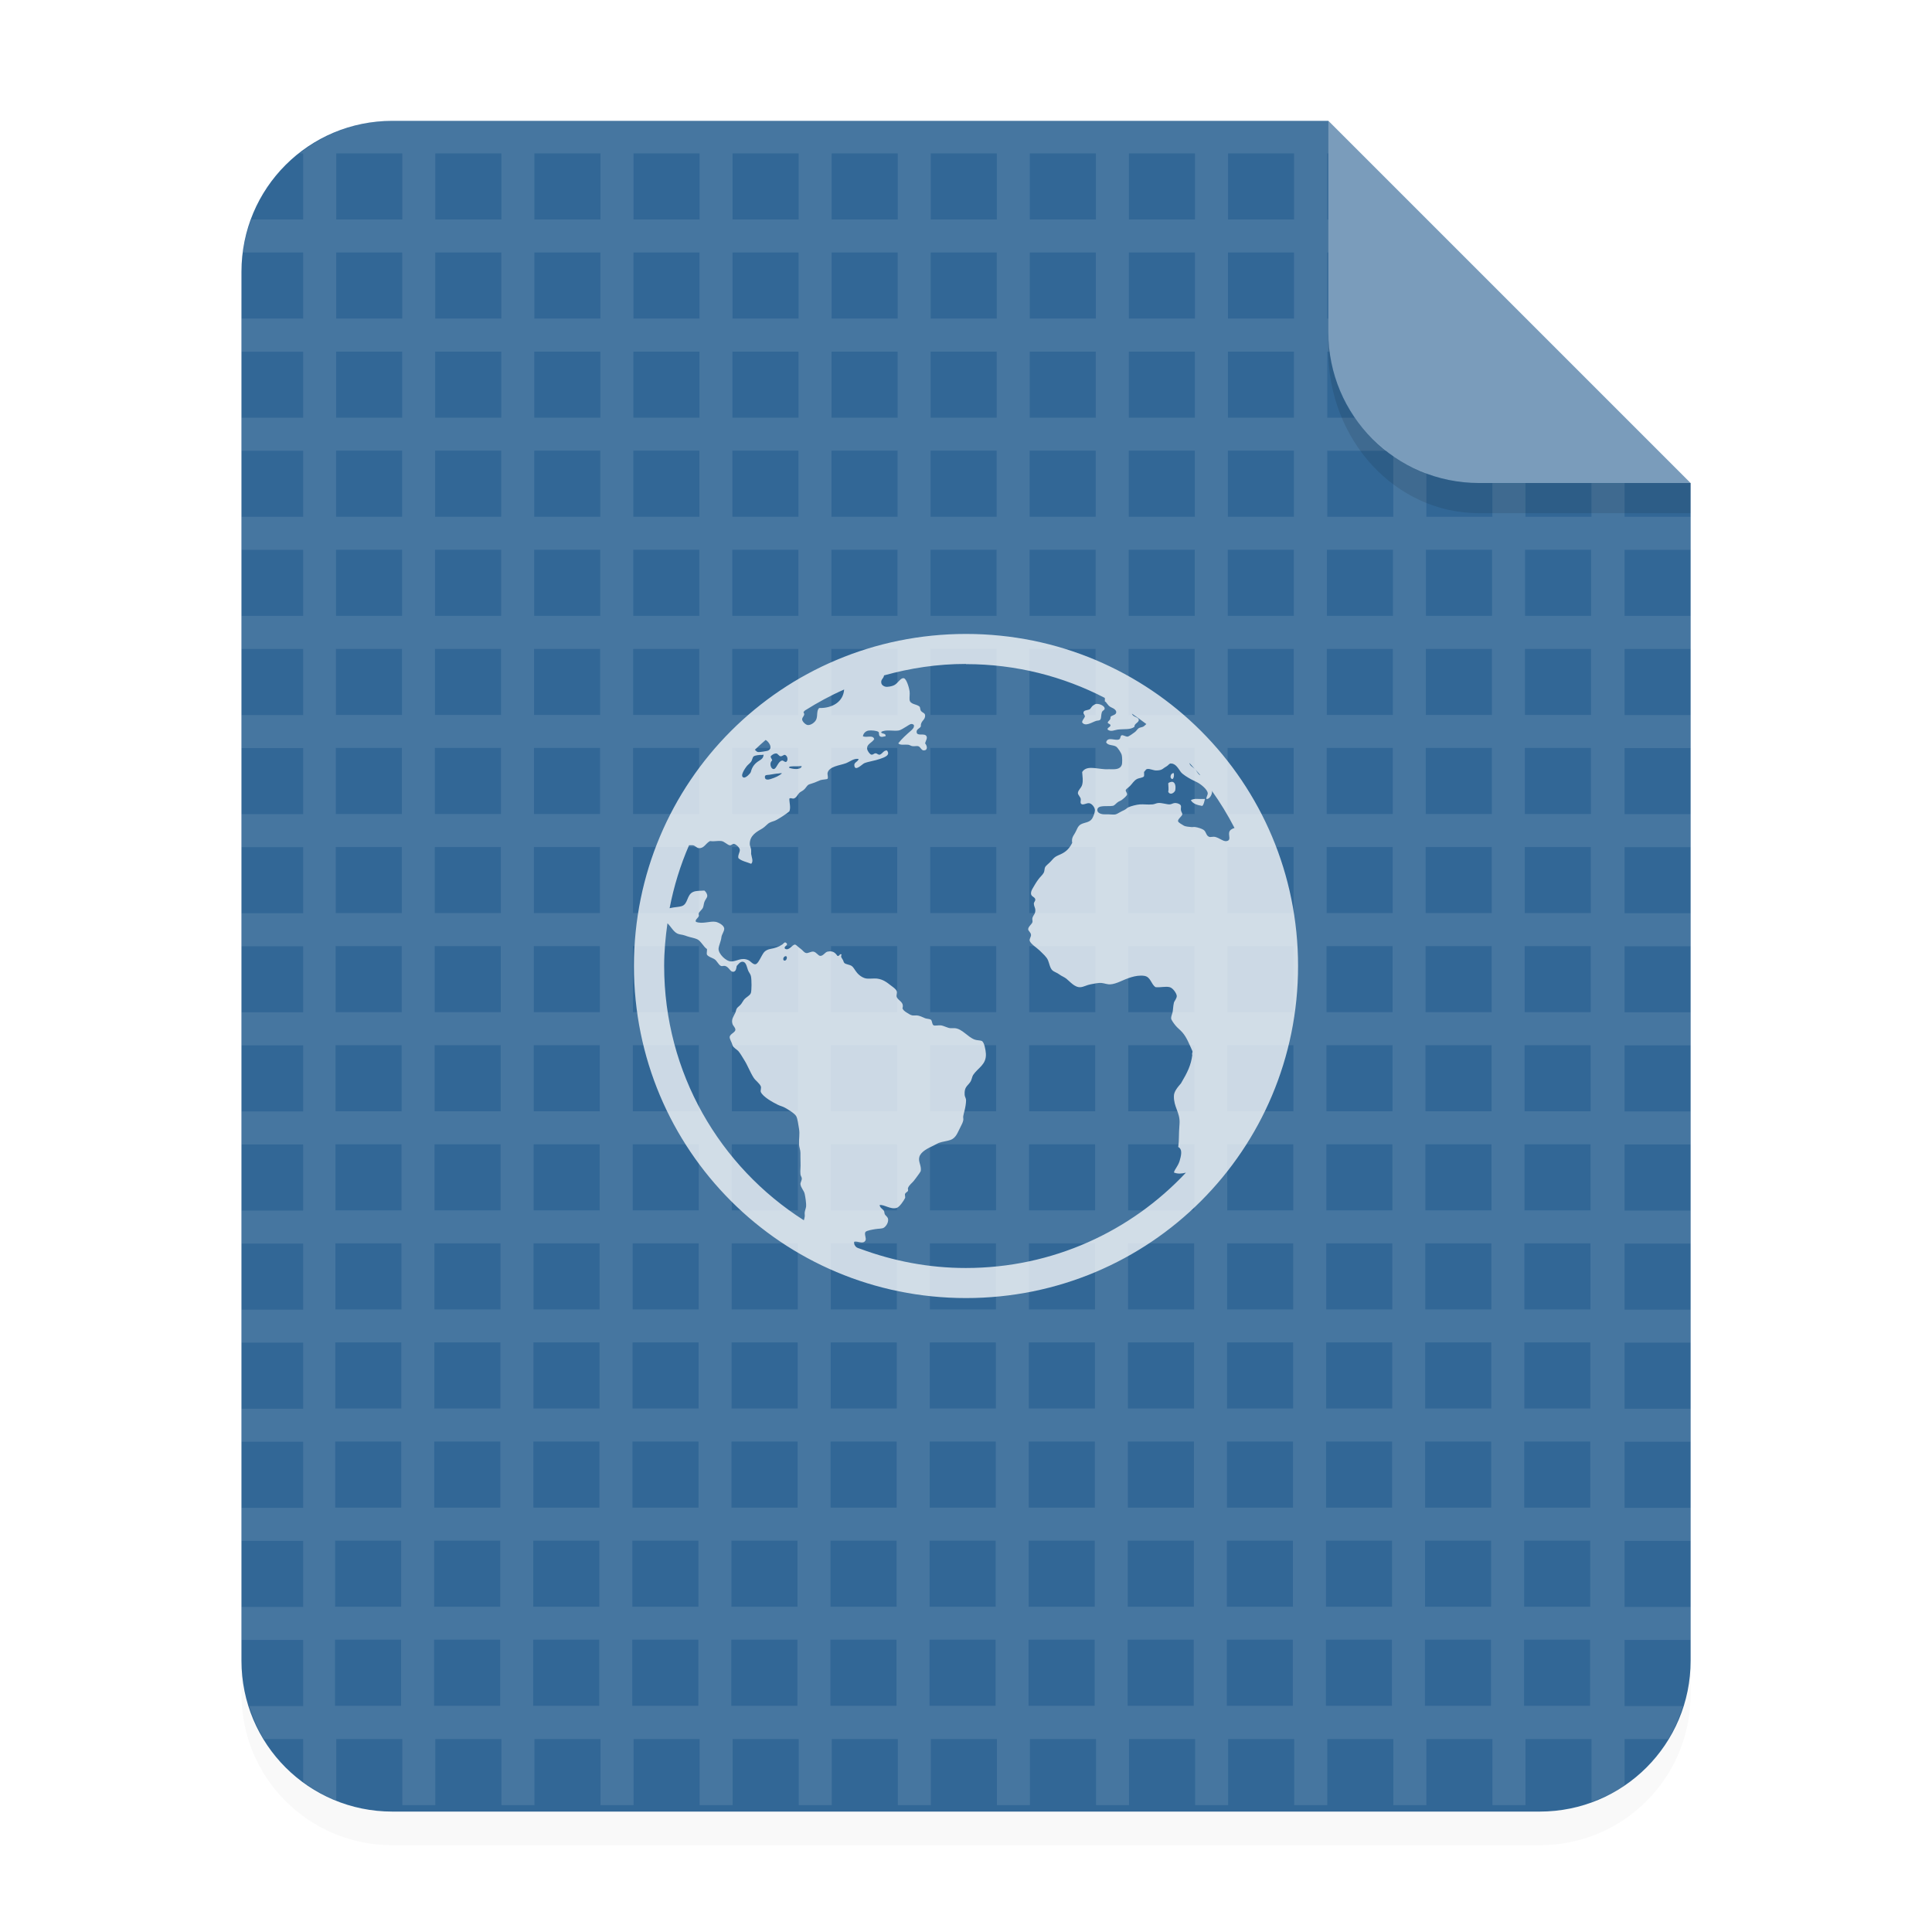
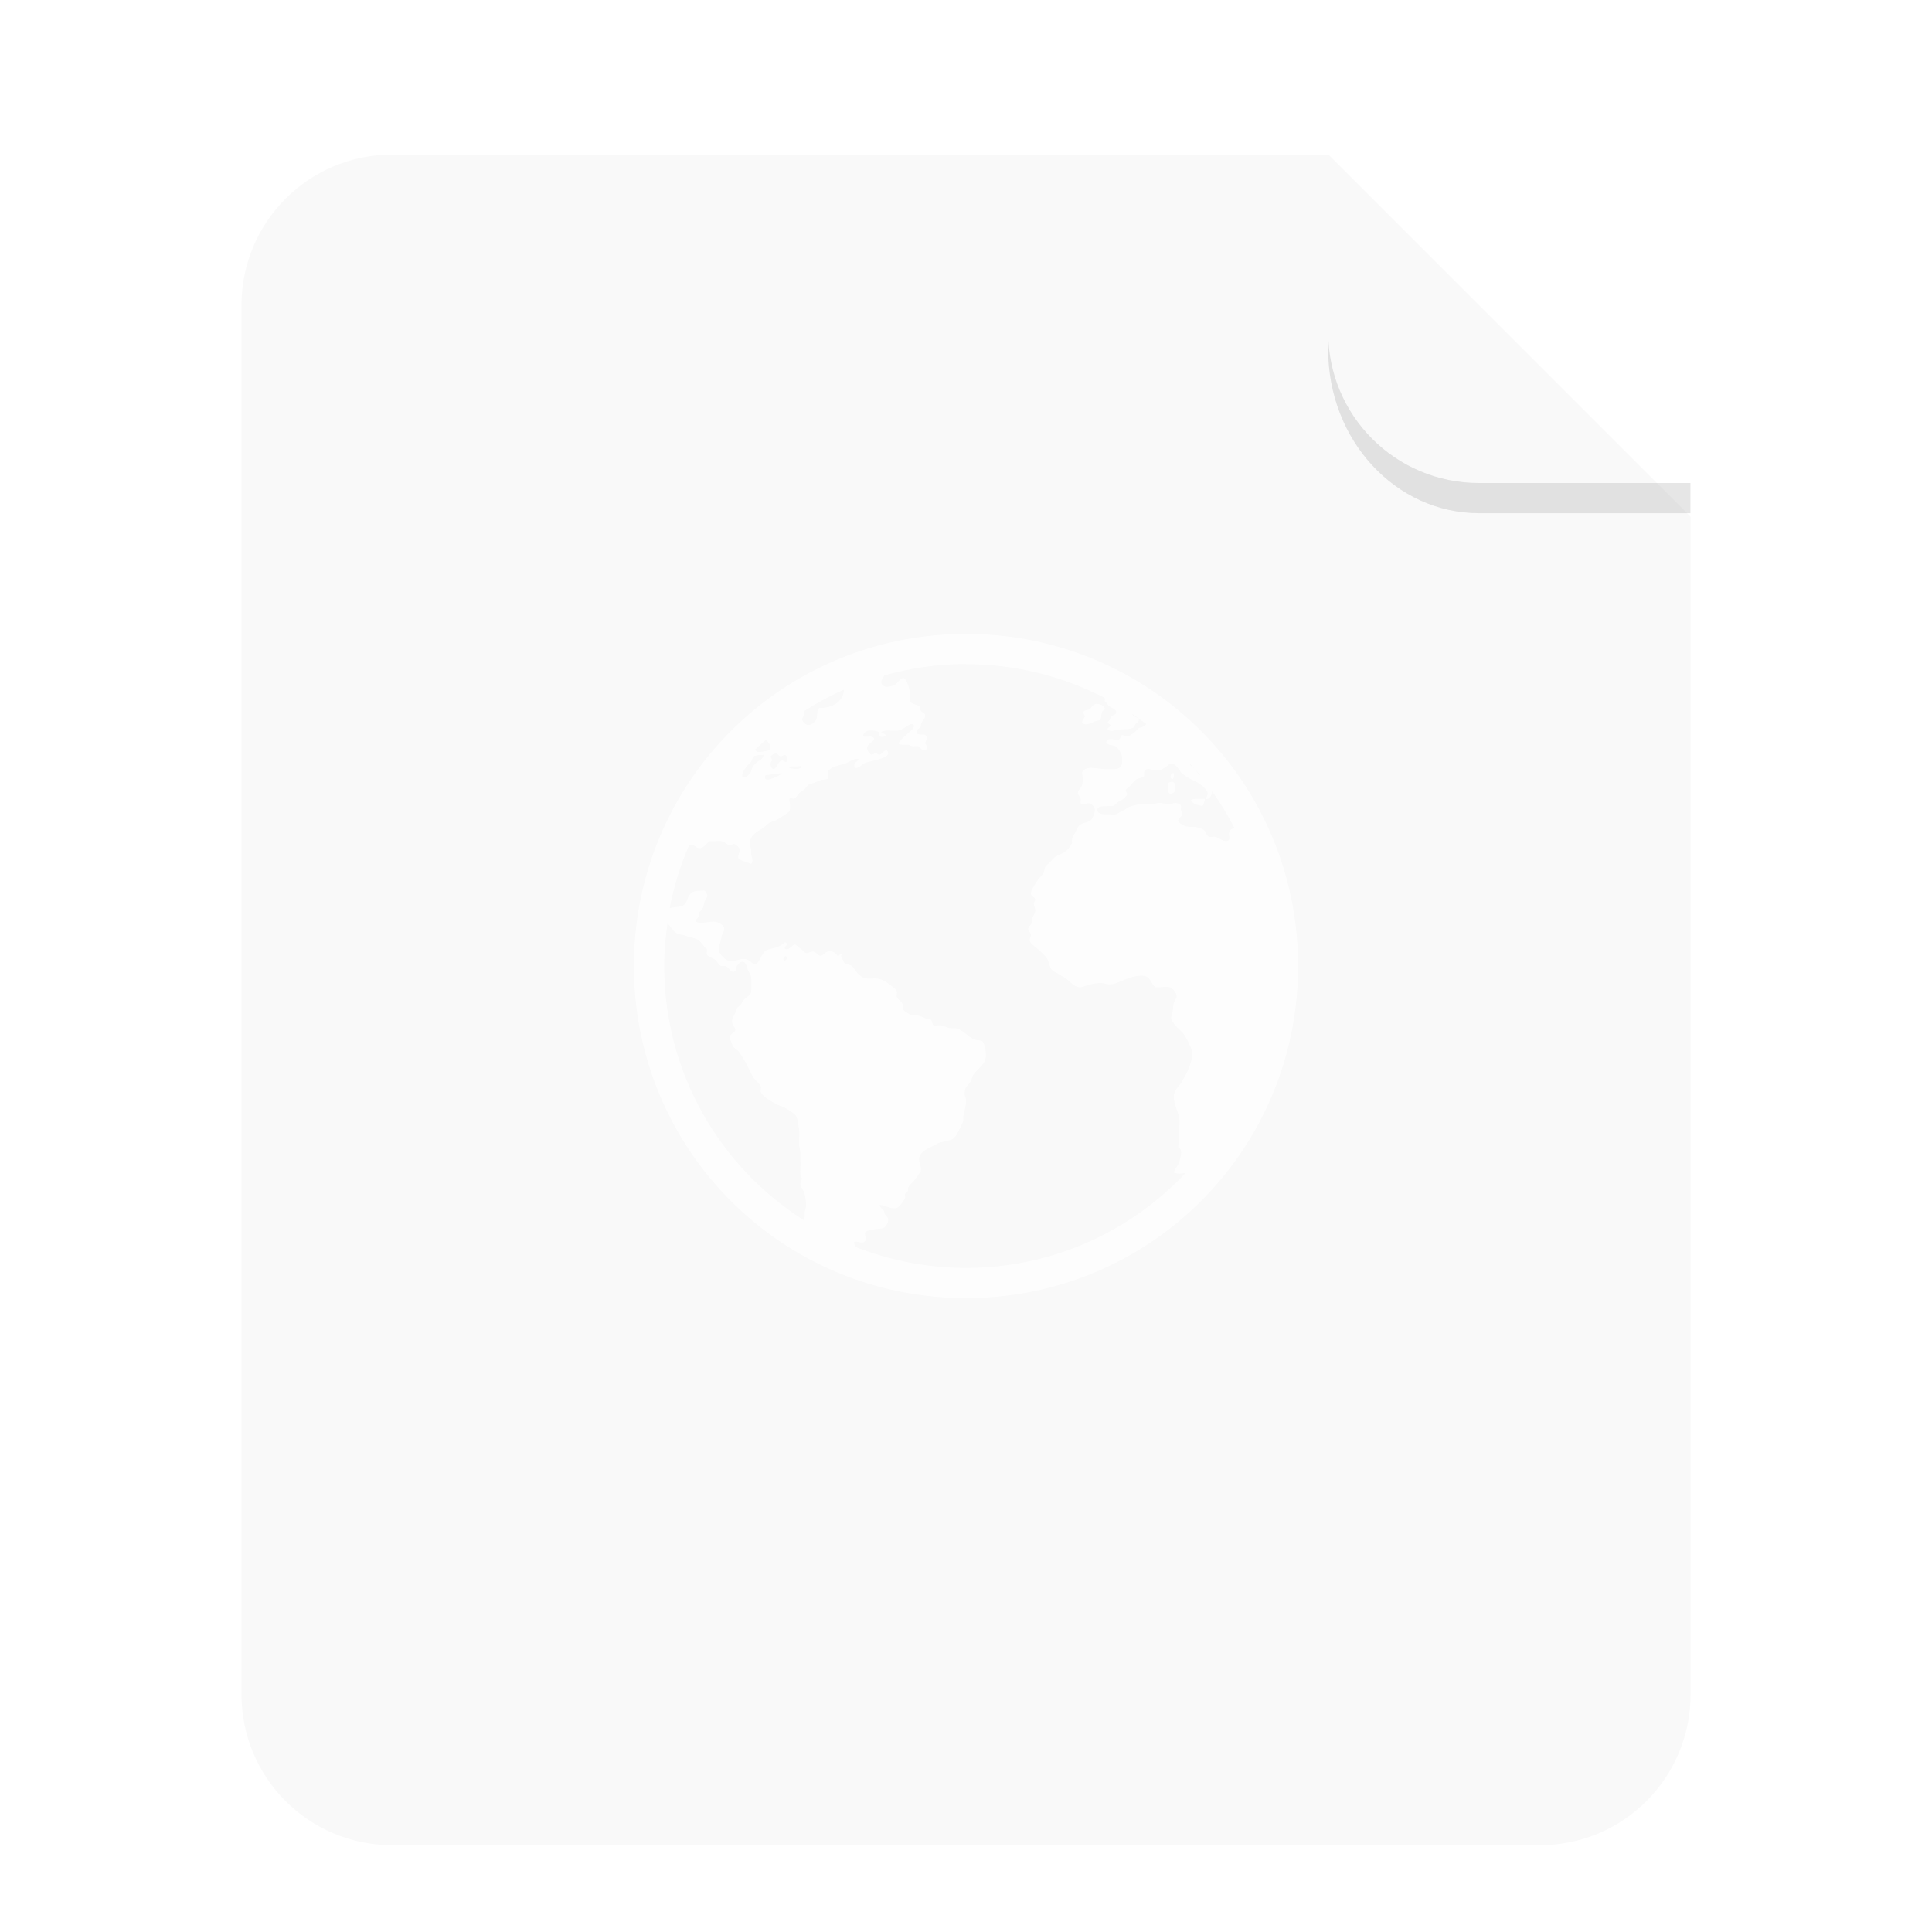
<svg xmlns="http://www.w3.org/2000/svg" width="64" height="64" version="1.1" viewBox="0 0 64 64">
  <defs>
    <filter id="a" x="-.039" y="-.033" width="1.078" height="1.067" color-interpolation-filters="sRGB">
      <feGaussianBlur stdDeviation="0.206" />
    </filter>
  </defs>
  <g transform="scale(3.78)" fill-rule="evenodd">
    <path d="m3.439 1.354c-0.733 0-1.323 0.59-1.323 1.323v12.171c0 0.733 0.59 1.323 1.323 1.323h10.054c0.733 0 1.323-0.59 1.323-1.323v-10.319l-3.175-3.175z" filter="url(#a)" opacity=".15" stroke-width=".265" style="paint-order:stroke fill markers" />
-     <path d="m3.439 1.059c-0.733 0-1.323 0.59-1.323 1.323v12.171c0 0.733 0.59 1.323 1.323 1.323h10.054c0.733 0 1.323-0.59 1.323-1.323v-10.319l-3.175-3.175z" fill="#326796" stroke-width=".265" style="paint-order:stroke fill markers" />
-     <path d="m14.816 4.233-3.175-3.175v1.852c0 0.733 0.59 1.323 1.323 1.323z" fill="#fff" opacity=".35" style="paint-order:stroke fill markers" />
  </g>
-   <path d="m13 4.002c-1.169 0-2.227 0.413-3.076 1.08h0.119v2.189h-1.719c-0.129 0.35-0.231 0.712-0.279 1.094h1.998v2.188h-2.043v1.096h2.043v2.188h-2.043v1.094h2.043v2.189h-2.043v1.094h2.043v2.188h-2.043v1.096h2.043v2.188h-2.043v1.094h2.043v2.189h-2.043v1.094h2.043v2.188h-2.043v1.096h2.043v2.188h-2.043v1.094h2.043v2.189h-2.043v1.094h2.043v2.189h-2.043v1.094h2.043v2.188h-2.043v1.094h2.043v2.189h-2.043v1.094h2.043v2.189h-2.043v1.094h2.043v2.188h-2.043v1.094h2.043v2.189h-1.787c0.122 0.387 0.281 0.754 0.488 1.094h1.299v1.418c0.337 0.248 0.701 0.459 1.096 0.617v-2.035h2.188v2.189h1.094v-2.189h2.189v2.189h1.094v-2.189h2.188v2.189h1.096v-2.189h2.188v2.189h1.094v-2.189h2.189v2.189h1.094v-2.189h2.189v2.189h1.094v-2.189h2.188v2.189h1.094v-2.189h2.189v2.189h1.094v-2.189h2.189v2.189h1.094v-2.189h2.188v2.189h1.096v-2.189h2.188v2.189h1.094v-2.189h2.189v2.189h1.094v-2.189h2.188v2.08c0.388-0.142 0.76-0.315 1.096-0.543v-1.537h1.443c0.207-0.339 0.366-0.707 0.488-1.094h-1.932v-2.189h2.188v-1.094h-2.188v-2.188h2.188v-1.094h-2.188v-2.189h2.188v-1.094h-2.188v-2.189h2.188v-1.094h-2.188v-2.188h2.188v-1.094h-2.188v-2.189h2.188v-1.094h-2.188v-2.189h2.188v-1.094h-2.188v-2.188h2.188v-1.096h-2.188v-2.188h2.188v-1.094h-2.188v-2.189h2.188v-1.094h-2.188v-2.188h2.188v-1.096h-2.188v-2.188h2.188v-1.094h-2.188v-1.119h-1.096v1.119h-2.188v-1.119h-1.094v1.119h-2.189v-1.451c-0.389-0.145-0.758-0.326-1.094-0.559v2.01h-2.188v-2.189h1.969c-0.401-0.313-0.764-0.674-1.053-1.094h-0.916v-2.188h0.08c-0.027-0.213-0.047-0.428-0.047-0.648v-0.447h-0.033v-2.188h0.033v-1.094h-0.033v-2.189h0.033v-1.08h-30.998zm-1.861 1.08h2.188v2.189h-2.188zm3.281 0h2.189v2.189h-2.189zm3.283 0h2.188v2.189h-2.188zm3.283 0h2.188v2.189h-2.188zm3.281 0h2.189v2.189h-2.189zm3.283 0h2.189v2.189h-2.189zm3.283 0h2.188v2.189h-2.188zm3.281 0h2.189v2.189h-2.189zm3.283 0h2.189v2.189h-2.189zm3.283 0h2.188v2.189h-2.188zm-29.543 3.283h2.188v2.188h-2.188zm3.281 0h2.189v2.188h-2.189zm3.283 0h2.188v2.188h-2.188zm3.283 0h2.188v2.188h-2.188zm3.281 0h2.189v2.188h-2.189zm3.283 0h2.189v2.188h-2.189zm3.283 0h2.188v2.188h-2.188zm3.281 0h2.189v2.188h-2.189zm3.283 0h2.189v2.188h-2.189zm3.283 0h2.188v2.188h-2.188zm-29.543 3.283h2.188v2.188h-2.188zm3.281 0h2.189v2.188h-2.189zm3.283 0h2.188v2.188h-2.188zm3.283 0h2.188v2.188h-2.188zm3.281 0h2.189v2.188h-2.189zm3.283 0h2.189v2.188h-2.189zm3.283 0h2.188v2.188h-2.188zm3.281 0h2.189v2.188h-2.189zm3.283 0h2.189v2.188h-2.189zm3.283 0h2.188v2.188h-2.188zm-29.543 3.281h2.188v2.189h-2.188zm3.281 0h2.189v2.189h-2.189zm3.283 0h2.188v2.189h-2.188zm3.283 0h2.188v2.189h-2.188zm3.281 0h2.189v2.189h-2.189zm3.283 0h2.189v2.189h-2.189zm3.283 0h2.188v2.189h-2.188zm3.281 0h2.189v2.189h-2.189zm3.283 0h2.189v2.189h-2.189zm3.283 0h2.188v2.189h-2.188zm-29.543 3.283h2.188v2.188h-2.188zm3.281 0h2.189v2.188h-2.189zm3.283 0h2.188v2.188h-2.188zm3.283 0h2.188v2.188h-2.188zm3.281 0h2.189v2.188h-2.189zm3.283 0h2.189v2.188h-2.189zm3.283 0h2.188v2.188h-2.188zm3.281 0h2.189v2.188h-2.189zm3.283 0h2.189v2.188h-2.189zm3.283 0h2.188v2.188h-2.188zm3.283 0h2.188v2.188h-2.188zm3.281 0h2.189v2.188h-2.189zm3.283 0h2.188v2.188h-2.188zm-39.391 3.283h2.188v2.188h-2.188zm3.281 0h2.189v2.188h-2.189zm3.283 0h2.188v2.188h-2.188zm3.283 0h2.188v2.188h-2.188zm3.281 0h2.189v2.188h-2.189zm3.283 0h2.189v2.188h-2.189zm3.283 0h2.188v2.188h-2.188zm3.281 0h2.189v2.188h-2.189zm3.283 0h2.189v2.188h-2.189zm3.283 0h2.188v2.188h-2.188zm3.283 0h2.188v2.188h-2.188zm3.281 0h2.189v2.188h-2.189zm3.283 0h2.188v2.188h-2.188zm-39.391 3.281h2.188v2.189h-2.188zm3.281 0h2.189v2.189h-2.189zm3.283 0h2.188v2.189h-2.188zm3.283 0h2.188v2.189h-2.188zm3.281 0h2.189v2.189h-2.189zm3.283 0h2.189v2.189h-2.189zm3.283 0h2.188v2.189h-2.188zm3.281 0h2.189v2.189h-2.189zm3.283 0h2.189v2.189h-2.189zm3.283 0h2.188v2.189h-2.188zm3.283 0h2.188v2.189h-2.188zm3.281 0h2.189v2.189h-2.189zm3.283 0h2.188v2.189h-2.188zm-39.391 3.283h2.188v2.188h-2.188zm3.281 0h2.189v2.188h-2.189zm3.283 0h2.188v2.188h-2.188zm3.283 0h2.188v2.188h-2.188zm3.281 0h2.189v2.188h-2.189zm3.283 0h2.189v2.188h-2.189zm3.283 0h2.188v2.188h-2.188zm3.281 0h2.189v2.188h-2.189zm3.283 0h2.189v2.188h-2.189zm3.283 0h2.188v2.188h-2.188zm3.283 0h2.188v2.188h-2.188zm3.281 0h2.189v2.188h-2.189zm3.283 0h2.188v2.188h-2.188zm-39.391 3.283h2.188v2.188h-2.188zm3.281 0h2.189v2.188h-2.189zm3.283 0h2.188v2.188h-2.188zm3.283 0h2.188v2.188h-2.188zm3.281 0h2.189v2.188h-2.189zm3.283 0h2.189v2.188h-2.189zm3.283 0h2.188v2.188h-2.188zm3.281 0h2.189v2.188h-2.189zm3.283 0h2.189v2.188h-2.189zm3.283 0h2.188v2.188h-2.188zm3.283 0h2.188v2.188h-2.188zm3.281 0h2.189v2.188h-2.189zm3.283 0h2.188v2.188h-2.188zm-39.391 3.281h2.188v2.189h-2.188zm3.281 0h2.189v2.189h-2.189zm3.283 0h2.188v2.189h-2.188v-1.094zm3.283 0h2.188v2.189h-2.188v-1.094zm3.281 0h2.189v2.189h-2.189v-1.094zm3.283 0h2.189v2.189h-2.189v-1.094zm3.283 0h2.188v2.189h-2.188v-1.094zm3.281 0h2.189v2.189h-2.189v-1.094zm3.283 0h2.189v2.189h-2.189v-1.094zm3.283 0h2.188v2.189h-2.188v-1.094zm3.283 0h2.188v2.189h-2.188v-1.094zm3.281 0h2.189v2.189h-2.189v-1.094zm3.283 0h2.188v2.189h-2.188zm-39.391 3.283h2.188v2.189h-2.188zm3.281 0h2.189v2.189h-2.189zm3.283 0h2.188v2.189h-2.188zm3.283 0h2.188v2.189h-2.188v-1.096zm3.281 0h2.189v2.189h-2.189v-1.096zm3.283 0h2.189v2.189h-2.189v-1.096zm3.283 0h2.188v2.189h-2.188v-1.096zm3.281 0h2.189v2.189h-2.189v-1.096zm3.283 0h2.189v2.189h-2.189v-1.096zm3.283 0h2.188v2.189h-2.188v-1.096zm3.283 0h2.188v2.189h-2.188v-1.096zm3.281 0h2.189v2.189h-2.189v-1.096zm3.283 0h2.188v2.189h-2.188v-1.096zm-39.391 3.283h2.188v2.188h-2.188zm3.281 0h2.189v2.188h-2.189zm3.283 0h2.188v2.188h-2.188zm3.283 0h2.188v2.188h-2.188zm3.281 0h2.189v2.188h-2.189zm3.283 0h2.189v2.188h-2.189zm3.283 0h2.188v2.188h-2.188zm3.281 0h2.189v2.188h-2.189zm3.283 0h2.189v2.188h-2.189zm3.283 0h2.188v2.188h-2.188zm3.283 0h2.188v2.188h-2.188zm3.281 0h2.189v2.188h-2.189zm3.283 0h2.188v2.188h-2.188zm-39.391 3.281h2.188v2.189h-2.188zm3.281 0h2.189v2.189h-2.189zm3.283 0h2.188v2.189h-2.188zm3.283 0h2.188v2.189h-2.188zm3.281 0h2.189v2.189h-2.189zm3.283 0h2.189v2.189h-2.189zm3.283 0h2.188v2.189h-2.188zm3.281 0h2.189v2.189h-2.189zm3.283 0h2.189v2.189h-2.189zm3.283 0h2.188v2.189h-2.188zm3.283 0h2.188v2.189h-2.188zm3.281 0h2.189v2.189h-2.189zm3.283 0h2.188v2.189h-2.188zm-39.391 3.283h2.188v2.189h-2.188zm3.281 0h2.189v2.189h-2.189zm3.283 0h2.188v2.189h-2.188zm3.283 0h2.188v2.189h-2.188zm3.281 0h2.189v2.189h-2.189zm3.283 0h2.189v2.189h-2.189zm3.283 0h2.188v2.189h-2.188zm3.281 0h2.189v2.189h-2.189zm3.283 0h2.189v2.189h-2.189zm3.283 0h2.188v2.189h-2.188zm3.283 0h2.188v2.189h-2.188v-1.096zm3.281 0h2.189v2.189h-2.189v-1.096zm3.283 0h2.188v2.189h-2.188v-1.096zm-39.391 3.283h2.188v2.188h-2.188zm3.281 0h2.189v2.188h-2.189zm3.283 0h2.188v2.188h-2.188zm3.283 0h2.188v2.188h-2.188zm3.281 0h2.189v2.188h-2.189zm3.283 0h2.189v2.188h-2.189zm3.283 0h2.188v2.188h-2.188zm3.281 0h2.189v2.188h-2.189zm3.283 0h2.189v2.188h-2.189zm3.283 0h2.188v2.188h-2.188zm3.283 0h2.188v2.188h-2.188zm3.281 0h2.189v2.188h-2.189zm3.283 0h2.188v2.188h-2.188zm-39.391 3.281h2.188v2.189h-2.188zm3.281 0h2.189v2.189h-2.189zm3.283 0h2.188v2.189h-2.188zm3.283 0h2.188v2.189h-2.188zm3.281 0h2.189v2.189h-2.189zm3.283 0h2.189v2.189h-2.189zm3.283 0h2.188v2.189h-2.188zm3.281 0h2.189v2.189h-2.189zm3.283 0h2.189v2.189h-2.189zm3.283 0h2.188v2.189h-2.188zm3.283 0h2.188v2.189h-2.188zm3.281 0h2.189v2.189h-2.189zm3.283 0h2.188v2.189h-2.188z" color="#000000" color-rendering="auto" fill="#fff" image-rendering="auto" opacity=".1" shape-rendering="auto" stroke-width="1.094" />
  <path d="m43.998 11v0.584c0 3.001 2.23 5.416 5 5.416h7l5.37e-4 -1-7.001 1.89e-4c-2.77 7.5e-5 -5-2.23-5-5z" fill-rule="evenodd" opacity=".1" stroke-width="3.934" style="paint-order:stroke fill markers" />
  <path d="m32 21c-6.094 0-11 4.906-11 11s4.906 11 11 11 11-4.906 11-11-4.906-11-11-11m0 1c1.662 0 3.222 0.408 4.598 1.119 4e-3 0.04 3e-3 0.069 0 0.113 0.058 0.026 0.092 0.134 0.189 0.188 0.036 0.02 0.06 0.029 0.094 0.047 0.058 0.032 0.106 0.085 0.094 0.141-0.016 0.082-0.132 0.079-0.188 0.139 8e-3 0.116-0.064 0.111-0.094 0.189 0.018 0.05 0.086 0.034 0.094 0.094-0.01 0.064-0.118 0.073-0.094 0.139 0.108 0.084 0.226 0.014 0.328 0 0.224-0.028 0.423 0.014 0.561-0.094-0.018-0.106 0.153-0.138 0.141-0.234-0.01-0.072-0.134-0.089-0.188-0.139-0.012-0.011-0.028-0.039-0.041-0.061 0.165 0.108 0.322 0.226 0.48 0.344-0.039 0.032-0.071 0.072-0.111 0.09-0.042 0.018-0.103 0.023-0.141 0.047-0.056 0.038-0.077 0.097-0.141 0.139-0.046 0.032-0.186 0.141-0.234 0.141-0.058 0-0.145-0.059-0.188-0.045-0.06 0.018-0.026 0.115-0.094 0.139-0.132 0.048-0.376-0.104-0.422 0.094 0.056 0.114 0.228 0.079 0.328 0.141 0.062 0.04 0.172 0.213 0.188 0.281 0.016 0.056 0.024 0.268 0 0.328-0.062 0.16-0.238 0.145-0.422 0.141-0.05 0-0.095 4e-3 -0.141 0-0.31-0.02-0.608-0.128-0.748 0.094 0.01 0.17 0.038 0.274 0 0.422-0.028 0.108-0.147 0.187-0.141 0.281 2e-3 0.048 0.082 0.122 0.094 0.188 8e-3 0.036-0.016 0.109 0 0.141 0.052 0.098 0.189-0.016 0.281 0 0.088 0.014 0.189 0.136 0.189 0.234 0 0.07-0.052 0.213-0.096 0.281-0.088 0.132-0.249 0.116-0.375 0.188-0.104 0.06-0.126 0.179-0.188 0.283-0.066 0.112-0.12 0.168-0.094 0.328-0.09 0.178-0.191 0.289-0.377 0.375-0.054 0.024-0.138 0.058-0.188 0.094-0.04 0.028-0.085 0.077-0.141 0.141-0.07 0.078-0.15 0.128-0.188 0.188-0.028 0.046-0.017 0.126-0.047 0.188-0.044 0.084-0.132 0.15-0.188 0.234-0.026 0.04-0.066 0.089-0.094 0.141-0.064 0.116-0.153 0.226-0.141 0.328 0.01 0.098 0.135 0.102 0.141 0.188 6e-3 0.048-0.049 0.087-0.047 0.139 2e-3 0.076 0.041 0.129 0.047 0.189 0.014 0.148-0.066 0.179-0.094 0.281-0.014 0.048 0.012 0.103 0 0.141-0.024 0.074-0.139 0.144-0.141 0.232-2e-3 0.062 0.088 0.101 0.094 0.189 4e-3 0.06-0.057 0.132-0.045 0.188 0.022 0.108 0.244 0.244 0.328 0.328 0.114 0.114 0.231 0.208 0.281 0.328 0.042 0.102 0.063 0.252 0.141 0.328 0.058 0.056 0.16 0.081 0.234 0.139 0.07 0.054 0.158 0.083 0.232 0.141 0.122 0.096 0.275 0.295 0.469 0.281 0.102-8e-3 0.214-0.074 0.328-0.094 0.118-0.02 0.255-0.057 0.375-0.045 0.092 0.01 0.187 0.051 0.283 0.045 0.1-6e-3 0.214-0.044 0.328-0.094 0.198-0.086 0.507-0.229 0.795-0.188 0.22 0.032 0.223 0.277 0.377 0.375 0.176 0.016 0.327-0.034 0.467 0 0.106 0.026 0.224 0.199 0.234 0.283 0.01 0.086-0.082 0.178-0.094 0.232-0.028 0.116-0.027 0.254-0.047 0.328-0.016 0.058-0.047 0.13-0.045 0.188 0 0.052 0.087 0.166 0.141 0.234 0.066 0.084 0.152 0.142 0.232 0.234 0.146 0.168 0.226 0.387 0.328 0.609 0.026 0.056-0.024 0.071 0 0.141-0.044 0.336-0.155 0.566-0.375 0.938-0.104 0.12-0.236 0.272-0.234 0.422-8e-3 0.36 0.203 0.541 0.188 0.889-0.036 0.468-9e-3 0.547-0.045 0.797 0.158 0.08 0.091 0.301 0.045 0.467-0.068 0.198-0.15 0.245-0.188 0.377 0.124 0.054 0.26 0.041 0.398 6e-3 -1.822 1.942-4.408 3.158-7.293 3.158-1.228 0-2.398-0.23-3.482-0.631-0.04-0.016-0.084-0.025-0.123-0.047-0.062-0.036-0.102-0.112-0.094-0.188 0.104-0.044 0.301 0.099 0.377-0.047 0.038-0.07-0.05-0.211 0-0.281 0.036-0.048 0.254-0.082 0.328-0.094 0.106-0.018 0.221-9e-3 0.281-0.047 0.066-0.042 0.153-0.157 0.141-0.281-6e-3 -0.058-0.048-0.089-0.094-0.141-0.038-0.044-0.021-0.099-0.047-0.139-0.048-0.07-0.121-0.086-0.141-0.188 0.144-0.028 0.355 0.152 0.563 0.094 0.098-0.028 0.235-0.236 0.281-0.328 0.014-0.028-0.016-0.107 0-0.141 0.018-0.038 0.09-0.074 0.096-0.094 0.014-0.054-0.012-0.06 0-0.094 0.036-0.102 0.128-0.16 0.188-0.234 0.046-0.056 0.099-0.13 0.141-0.188 0.048-0.062 0.062-0.087 0.094-0.141 0.03-0.182-0.091-0.307-0.047-0.467 0.048-0.18 0.295-0.295 0.469-0.377 0.06-0.028 0.138-0.076 0.188-0.094 0.12-0.042 0.263-0.054 0.375-0.094 0.188-0.068 0.236-0.25 0.328-0.422 0.044-0.08 0.088-0.176 0.096-0.234 8e-3 -0.052-0.01-0.079 0-0.139s0.029-0.123 0.045-0.189c0.022-0.086 0.047-0.23 0.047-0.326 0-0.08-0.045-0.117-0.047-0.189-0.014-0.26 0.092-0.28 0.188-0.422 0.048-0.07 0.06-0.182 0.094-0.232 0.162-0.24 0.442-0.341 0.422-0.705-8e-3 -0.12-0.051-0.384-0.139-0.422-0.05-0.022-0.16-0.017-0.234-0.045-0.236-0.088-0.41-0.357-0.656-0.377-0.052-2e-3 -0.083 2e-3 -0.141 0-0.096-2e-3 -0.218-0.082-0.326-0.094-0.068-8e-3 -0.194 0.02-0.234 0-0.062-0.03-0.044-0.154-0.094-0.188-0.04-0.028-0.127-0.025-0.189-0.047-0.098-0.038-0.167-0.086-0.281-0.094-0.036-2e-3 -0.101 6e-3 -0.141 0-0.062-0.01-0.13-0.058-0.188-0.094-0.072-0.044-0.111-0.077-0.141-0.139 0.066-0.216-0.143-0.251-0.188-0.377-0.02-0.058 0.02-0.136 0-0.188-0.026-0.074-0.106-0.126-0.188-0.188-0.144-0.112-0.263-0.208-0.469-0.234-0.092-0.01-0.218 8e-3 -0.328 0-0.116-8e-3 -0.24-0.087-0.328-0.188-0.084-0.098-0.114-0.188-0.188-0.234-0.07-0.044-0.186-0.048-0.234-0.094-0.022-0.02-0.025-0.048-0.045-0.094-0.036-0.072-0.091-0.101-0.047-0.189-0.08-0.04-0.053 0.063-0.139 0.047-0.078-0.11-0.152-0.175-0.328-0.141-0.08 0.016-0.14 0.139-0.234 0.141-0.078 2e-3 -0.132-0.127-0.234-0.141-0.078-0.01-0.18 0.059-0.234 0.047-0.086-0.016-0.11-0.089-0.188-0.141-0.058-0.038-0.155-0.141-0.188-0.139-0.1 2e-3 -0.19 0.213-0.328 0.139-0.068-0.086 0.125-0.108 0.045-0.188-0.06-0.06-0.091 0.015-0.139 0.047-0.056 0.038-0.126 0.072-0.188 0.094-0.138 0.052-0.22 0.038-0.328 0.094-0.1 0.052-0.131 0.132-0.189 0.234-0.046 0.084-0.118 0.228-0.188 0.232-0.084 6e-3 -0.158-0.107-0.234-0.139-0.23-0.1-0.371 0.043-0.561 0.045-0.176 2e-3 -0.43-0.256-0.422-0.422 6e-3 -0.102 0.082-0.249 0.094-0.375 0.01-0.1 0.092-0.191 0.094-0.283 2e-3 -0.122-0.203-0.218-0.283-0.232-0.188-0.034-0.44 0.084-0.654 0-0.04-0.068 0.07-0.123 0.094-0.189 0.014-0.038-0.014-0.052 0-0.094 0.024-0.064 0.109-0.12 0.139-0.188 0.022-0.052 0.025-0.124 0.047-0.188 0.026-0.072 0.088-0.136 0.094-0.188 8e-3 -0.068-0.04-0.145-0.094-0.189-0.166 0.01-0.281 3e-3 -0.377 0.047-0.216 0.098-0.157 0.401-0.375 0.469-0.074 0.024-0.197 0.031-0.281 0.045-0.037 7e-3 -0.078 0.013-0.119 0.023 0.14-0.726 0.356-1.424 0.643-2.084 0.048 0 0.098-6e-3 0.131 0 0.076 0.014 0.123 0.088 0.189 0.094 0.184 0.014 0.223-0.154 0.375-0.234 0.156 0.022 0.235-0.016 0.377 0 0.096 0.01 0.205 0.135 0.281 0.141 0.064 2e-3 0.081-0.057 0.141-0.047s0.177 0.116 0.188 0.188c0.01 0.09-0.073 0.183-0.047 0.283 0.094 0.096 0.288 0.132 0.422 0.188 0.088-0.072 0.014-0.224 0-0.328-2e-3 -0.046 6e-3 -0.099 0-0.141-0.01-0.072-0.045-0.126-0.045-0.188 0-0.286 0.23-0.404 0.422-0.516 0.082-0.048 0.162-0.152 0.234-0.188 0.102-0.05 0.15-0.046 0.234-0.094 0.152-0.086 0.304-0.185 0.422-0.283 0.054-0.13-6e-3 -0.294 0-0.422 0.054-0.034 0.081 6e-3 0.139 0 0.092-0.02 0.137-0.136 0.189-0.188 0.03-0.03 0.103-0.064 0.139-0.094 0.092-0.072 0.108-0.156 0.188-0.188 0.028-0.01 0.097-0.035 0.141-0.047 0.06-0.016 0.138-0.06 0.234-0.094 0.062-0.022 0.21-0.021 0.234-0.045 0.03-0.03-8e-3 -0.143 0-0.189 0.048-0.226 0.407-0.25 0.609-0.326 0.14-0.054 0.266-0.171 0.422-0.141-0.03 0.108-0.167 0.104-0.141 0.234 0.034 0.182 0.264-0.068 0.328-0.094 0.122-0.052 0.356-0.083 0.516-0.141 0.14-0.05 0.366-0.119 0.234-0.281-0.11-8e-3 -0.138 0.099-0.234 0.139-0.066 0.01-0.083-0.041-0.139-0.045-0.054-2e-3 -0.087 0.055-0.141 0.045s-0.133-0.124-0.141-0.188c-0.022-0.168 0.166-0.204 0.234-0.328-0.046-0.152-0.247-0.034-0.375-0.094 0.014-0.09 0.081-0.169 0.188-0.188 0.086-0.014 0.276 3e-3 0.328 0.045 0.03 0.026-1e-3 0.099 0.045 0.141 0.052 0.046 0.121 0.01 0.189 0 0.024-0.114-0.161-0.067-0.141-0.141 0.136-0.088 0.397-0.023 0.563-0.045 0.096-0.014 0.195-0.095 0.281-0.141 0.08-0.046 0.15-0.121 0.234-0.045 0.024 0.082-0.048 0.146-0.094 0.188-0.154 0.136-0.302 0.264-0.422 0.422 0.074 0.072 0.204 0.031 0.328 0.045 0.048 6e-3 0.089 0.039 0.139 0.047 0.06 0.01 0.141-0.01 0.189 0 0.084 0.02 0.104 0.141 0.188 0.141 0.136 0 0.123-0.142 0.045-0.234 0.024-0.094 0.081-0.168 0.047-0.234-0.062-0.124-0.316 0.017-0.328-0.141-8e-3 -0.1 0.105-0.112 0.141-0.188-0.016-0.192 0.159-0.201 0.139-0.375-0.01-0.072-0.089-0.073-0.139-0.141-0.026-0.036-0.017-0.115-0.047-0.141-0.104-0.088-0.316-0.064-0.328-0.232-6e-3 -0.1 0.014-0.175 0-0.283-0.014-0.102-0.099-0.402-0.188-0.422-0.112-0.024-0.194 0.172-0.328 0.234-0.072 0.034-0.207 0.061-0.281 0.047-0.048-0.01-0.135-0.049-0.141-0.141-0.01-0.106 0.074-0.122 0.094-0.234 0.862-0.24 1.767-0.379 2.707-0.379m-4.03 0.847c-0.029 0.411-0.396 0.624-0.828 0.613-0.092 0.088-0.044 0.253-0.094 0.375-0.042 0.102-0.179 0.197-0.281 0.189-0.074-6e-3 -0.188-0.119-0.188-0.189 0-0.086 0.119-0.134 0.045-0.232 3e-3 -0.02 0.03-0.041 0.051-0.063 0.414-0.26 0.843-0.495 1.295-0.693m8.348 0.477c-0.037 7e-3 -0.057 0.026-0.09 0.045-0.076 0.046-0.083 0.119-0.141 0.141-0.082 0.03-0.175 0.02-0.188 0.094-0.01 0.062 0.049 0.083 0.047 0.139-0.03 0.074-0.078 0.098-0.094 0.188 0.102 0.166 0.341-9e-3 0.467-0.045 0.056-0.016 0.111-3e-3 0.141-0.047 0.034-0.054 0.019-0.156 0.045-0.232 0.028-0.084 0.104-0.067 0.094-0.141-8e-3 -0.074-0.157-0.153-0.281-0.141m-10.947 1.193c0.097 0.05 0.261 0.275 0.074 0.355-0.02 0.01-0.28 0.055-0.328 0.045-0.039-6e-3 -0.071-0.041-0.104-0.076 0.115-0.112 0.237-0.218 0.357-0.324m0.354 0.447c0.048 2e-3 0.085 0.09 0.141 0.094 0.054 4e-3 0.109-0.057 0.141-0.047 0.084 0.022 0.125 0.172 0.045 0.234-0.066 8e-3 -0.091-0.055-0.139-0.045-0.136 0.024-0.181 0.289-0.283 0.281-0.096-0.01-0.143-0.211-0.045-0.281 2e-3 -0.06-0.051-0.081-0.047-0.141 0.03-0.038 0.108-0.1 0.188-0.094zm-0.467 0.047c0.028 0 0.035-0.012 0.045 0-0.014 0.106-0.057 0.139-0.139 0.189-0.142 0.086-0.237 0.191-0.283 0.375-0.014 0.054-0.164 0.201-0.232 0.188-0.158-0.034 0.058-0.329 0.094-0.375 0.04-0.05 0.093-0.085 0.139-0.141s0.05-0.156 0.094-0.188c0.048-0.034 0.199-0.051 0.283-0.047zm14.15 0.268c0.063 0.07 0.128 0.138 0.189 0.209-0.063-0.074-0.166-0.102-0.189-0.209m-0.611 0.02c0.158-0.01 0.256 0.185 0.328 0.281 0.06 0.078 0.23 0.18 0.328 0.234 0.056 0.03 0.126 0.066 0.188 0.094 0.13 0.058 0.369 0.247 0.375 0.375 2e-3 0.064-0.055 0.129-0.045 0.189 0.098 0.016 0.185-0.136 0.188-0.234 0-0.023-8e-3 -0.038-0.018-0.053 0.283 0.396 0.538 0.812 0.762 1.248-0.088 0.026-0.164 0.068-0.178 0.154-0.02 0.112 0.074 0.261-0.094 0.281-0.106 0.014-0.231-0.109-0.377-0.141-0.06-0.014-0.14 0.016-0.188 0-0.11-0.038-0.093-0.166-0.188-0.232-0.054-0.038-0.197-0.084-0.283-0.094-0.054-6e-3 -0.083 8e-3 -0.139 0-0.068-8e-3 -0.178-0.013-0.234-0.047-0.054-0.034-0.173-0.095-0.188-0.141-0.022-0.074 0.135-0.17 0.139-0.232 4e-3 -0.048-0.035-0.069-0.045-0.141-8e-3 -0.044 0.01-0.113 0-0.141-0.014-0.052-0.107-0.092-0.189-0.094-0.072 0-0.126 0.047-0.188 0.047-0.088 2e-3 -0.265-0.057-0.375-0.047-0.066 6e-3 -0.127 0.043-0.189 0.047-0.174 0.014-0.286-0.01-0.422 0-0.098 6e-3 -0.283 0.052-0.375 0.094-0.046 0.022-0.081 0.064-0.141 0.094-0.028 0.014-0.058 0.029-0.094 0.045-0.056 0.026-0.133 0.082-0.188 0.096-0.078 0.02-0.186-6e-3 -0.328 0-0.102 6e-3 -0.279-0.019-0.281-0.141-2e-3 -0.186 0.34-0.109 0.516-0.141 0.066-0.014 0.108-0.093 0.188-0.139 0.038-0.022 0.058-0.023 0.094-0.047 0.06-0.042 0.178-0.14 0.188-0.188 8e-3 -0.044-0.051-0.109-0.045-0.141 8e-3 -0.042 0.085-0.085 0.139-0.139 0.084-0.084 0.13-0.18 0.234-0.234 0.07-0.038 0.202-0.038 0.234-0.094 8e-3 -0.064-2e-3 -0.083 0-0.141 0.044-0.04 0.058-0.086 0.094-0.094 0.108-0.024 0.202 0.051 0.328 0.045 0.054-2e-3 0.13-7e-3 0.188-0.045 0.048-0.032 0.093-0.07 0.141-0.094 0.052-0.028 0.077-0.09 0.141-0.094m-12.514 0.096h2e-3c0.046-2e-3 0.091 0 0.141 0s0.119-0.02 0.139 0c-0.032 0.132-0.318 0.093-0.422 0.045 6e-3 -0.05 0.077-0.039 0.141-0.045m13.314 0.096c0.057 0.067 0.116 0.131 0.172 0.199-9e-3 -5e-3 -0.023-7e-3 -0.031-0.014-0.056-0.044-0.085-0.118-0.141-0.186m-13.783 0.139c0.034 0 0.06-0.014 0.096 0-0.092 0.078-0.217 0.138-0.377 0.188-0.076 0.024-0.174 0.037-0.188-0.047-0.016-0.104 0.073-0.084 0.141-0.094 0.088-0.01 0.224-0.043 0.326-0.045zm13.03 2e-3c-0.066 0.022-0.098 0.17 0 0.188 0.046-0.028 0.059-0.104 0.047-0.188-0.026-0.028-0.027-8e-3 -0.047 0m-0.045 0.281c-0.032 0.01-0.06 9e-3 -0.094 0.045 2e-3 0.112 0.022 0.185 0 0.283 0.064 0.124 0.2 0.037 0.232-0.047 0.038-0.208-0.043-0.307-0.139-0.281m0.889 0.563c-0.088-4e-3 -0.18 3e-3 -0.232 0.045 0.074 0.12 0.209 0.158 0.375 0.188 0.06-0.044 0.066-0.156 0.094-0.232-0.072 0-0.146 4e-3 -0.234 0zm-17.572 4.119c0.113 0.102 0.191 0.273 0.326 0.34 0.05 0.026 0.123 0.033 0.188 0.047 0.052 0.01 0.091 0.029 0.141 0.045 0.106 0.036 0.244 0.058 0.328 0.096 0.128 0.056 0.218 0.262 0.328 0.326 6e-3 0.064-0.02 0.141 0 0.189 0.052 0.07 0.15 0.093 0.234 0.139 0.102 0.056 0.136 0.19 0.232 0.234 0.034 0.014 0.089-0.016 0.141 0 0.132 0.04 0.169 0.221 0.283 0.188 0.074-0.022 0.082-0.116 0.094-0.188 0.05-0.054 0.11-0.141 0.188-0.141 0.124-2e-3 0.142 0.161 0.188 0.283 0.026 0.068 0.076 0.116 0.094 0.188 0.03 0.124 0.026 0.489 0 0.563-0.032 0.092-0.158 0.132-0.234 0.232-0.036 0.048-0.066 0.109-0.094 0.141-0.048 0.06-0.103 0.087-0.139 0.141-0.02 0.03-0.029 0.097-0.047 0.139-0.06 0.128-0.144 0.223-0.094 0.377 0.02 0.062 0.094 0.114 0.094 0.188 0 0.088-0.174 0.138-0.188 0.234-0.01 0.07 0.072 0.187 0.094 0.281 0.016 0.07 0.145 0.142 0.188 0.188 0.07 0.078 0.125 0.183 0.189 0.283 0.126 0.194 0.202 0.419 0.326 0.609 0.066 0.098 0.19 0.177 0.234 0.281 0.022 0.052-0.02 0.14 0 0.188 0.072 0.162 0.401 0.342 0.563 0.422 0.076 0.038 0.164 0.056 0.234 0.096 0.106 0.06 0.321 0.187 0.375 0.281 0.048 0.084 0.07 0.288 0.094 0.422 0.03 0.176-8e-3 0.326 0 0.516 6e-3 0.104 0.047 0.177 0.047 0.281 0 0.036 2e-3 0.105 0 0.141-2e-3 0.124 0.01 0.249 0 0.375-6e-3 0.068-4e-3 0.131 0 0.189 6e-3 0.062 0.041 0.085 0.045 0.139 4e-3 0.058-0.051 0.143-0.045 0.189 0.014 0.126 0.117 0.21 0.141 0.326 0.02 0.092 0.057 0.312 0.045 0.422-8e-3 0.058-0.037 0.125-0.045 0.189-6e-3 0.05 8e-3 0.093 0 0.139-6e-3 0.045-0.017 0.082-0.029 0.121-2.782-1.772-4.627-4.875-4.627-8.432 0-0.479 0.045-0.946 0.109-1.406m3.891 1.096c0.096-0.044 0.078 0.129 0 0.141-0.074 0.01-0.072-0.107 0-0.141" color="#000000" color-rendering="auto" fill="#fff" image-rendering="auto" opacity=".75" shape-rendering="auto" />
</svg>